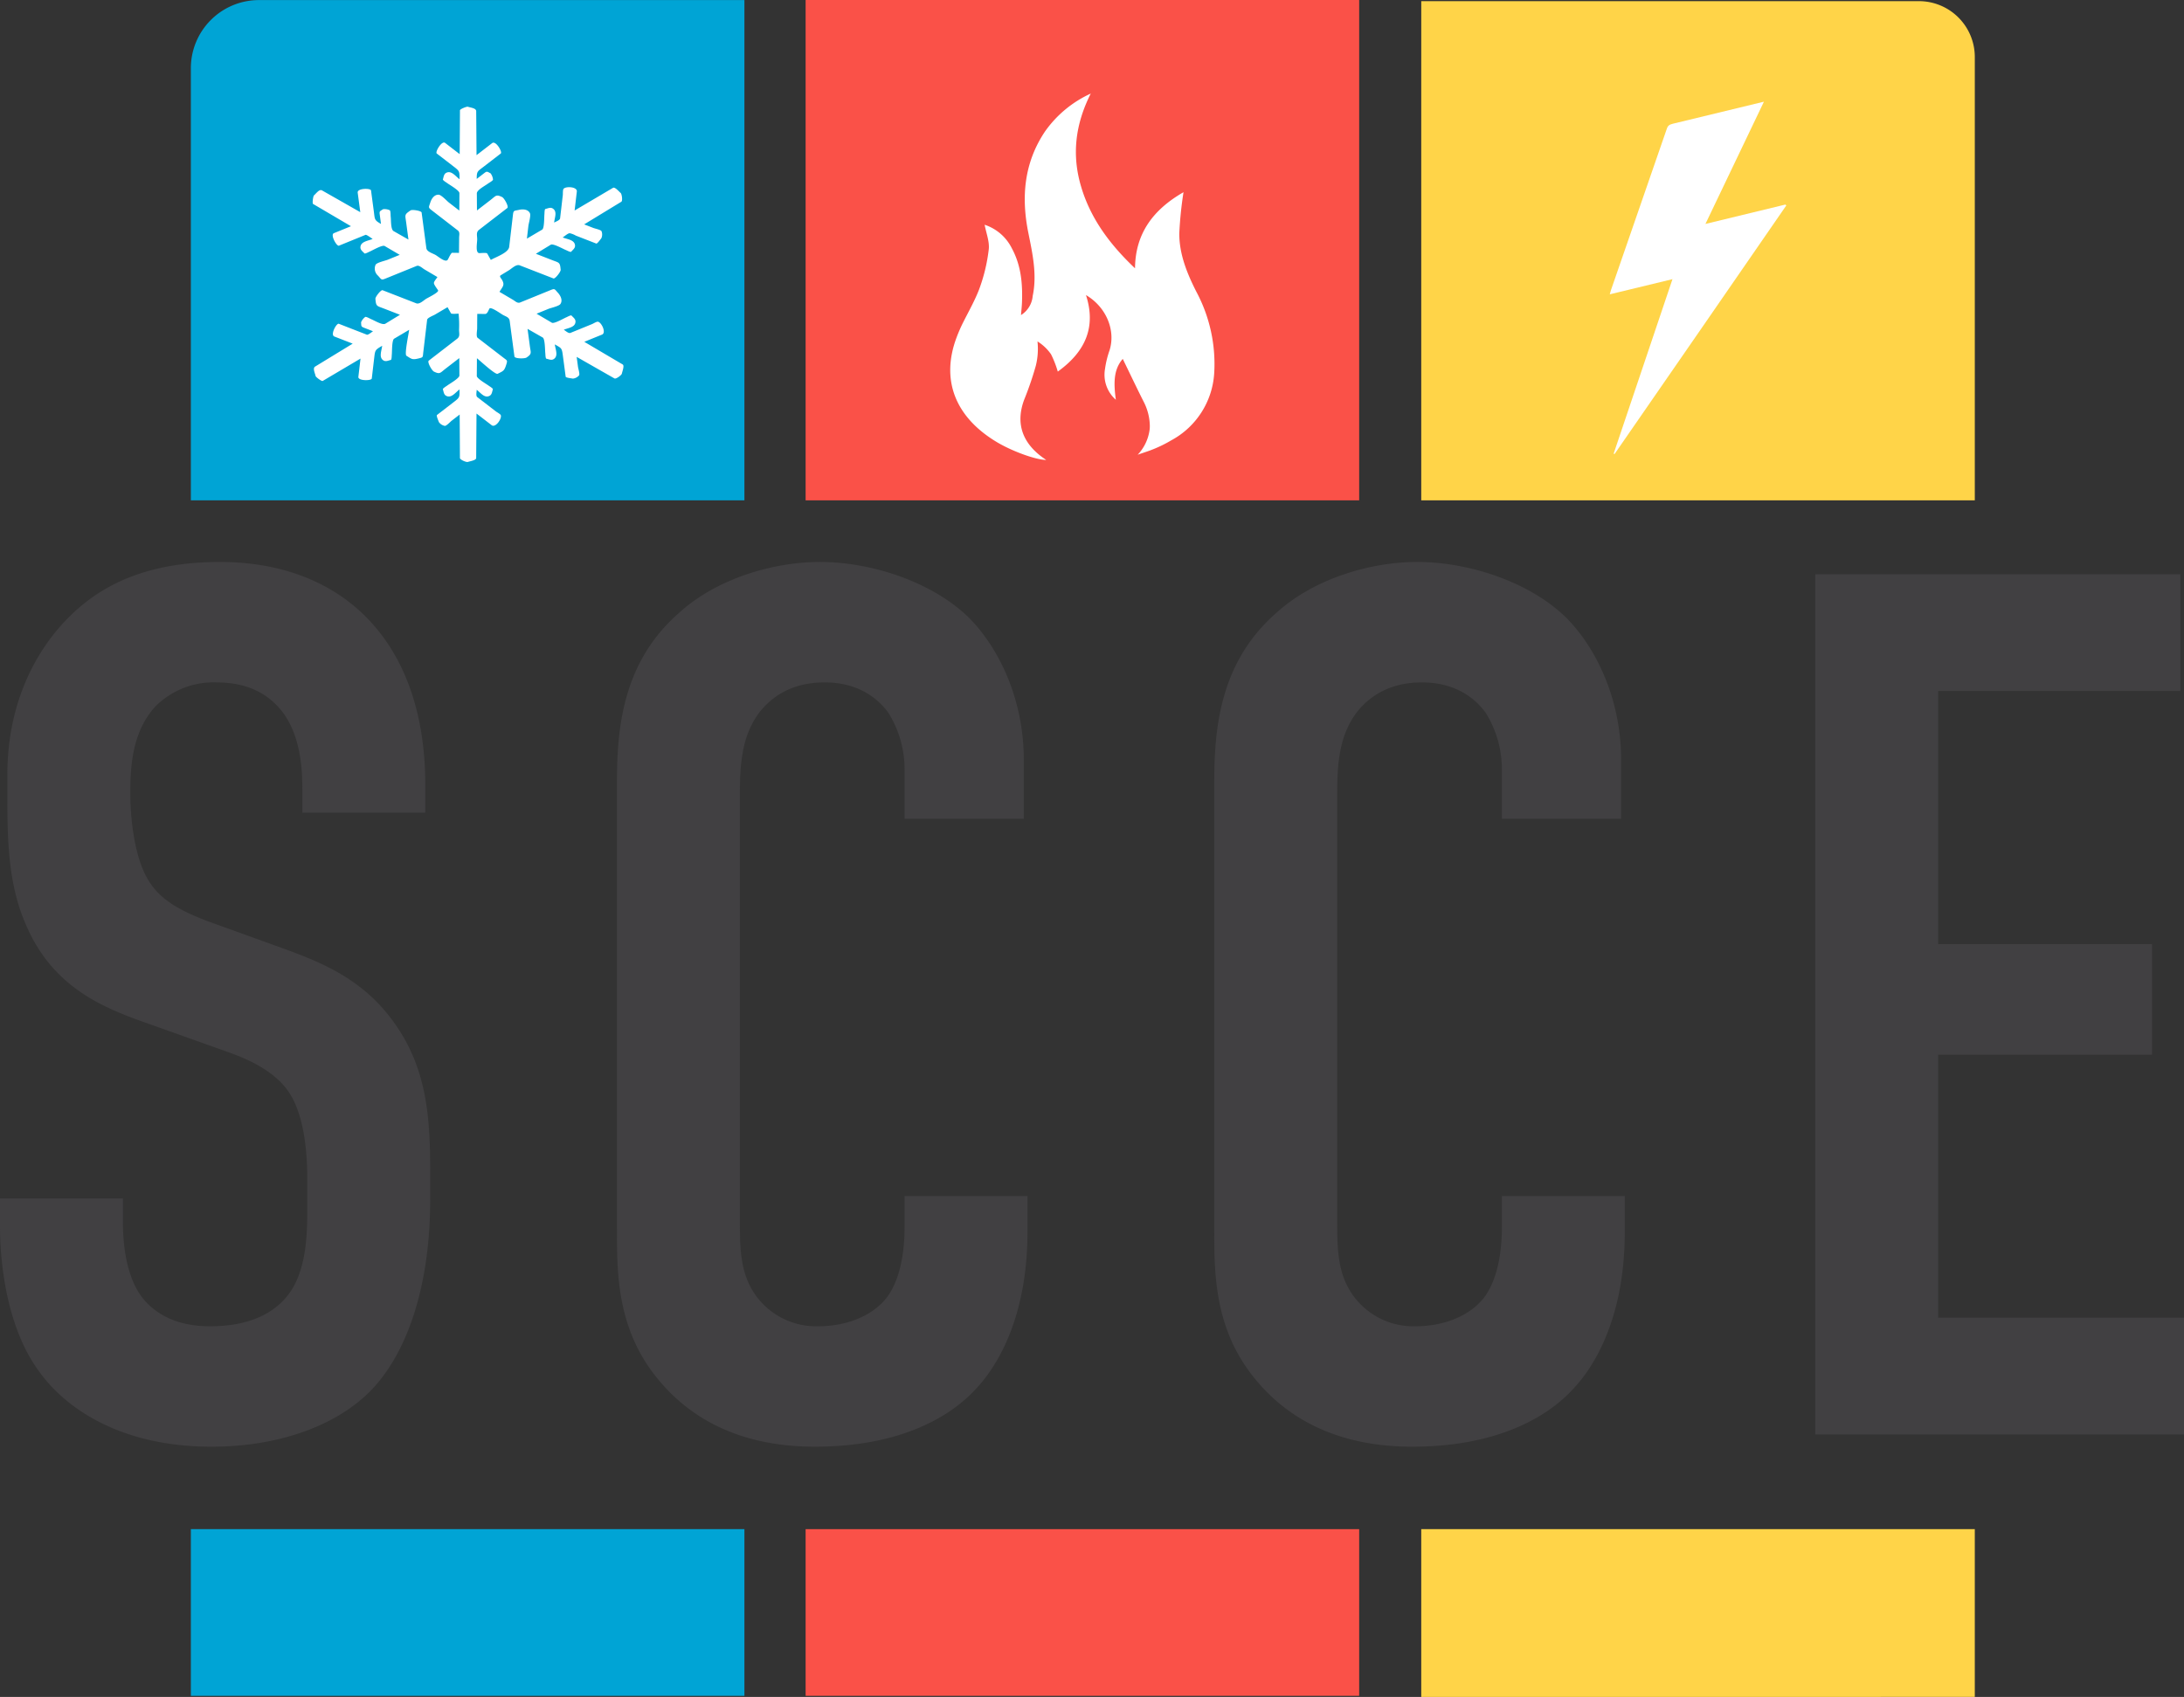
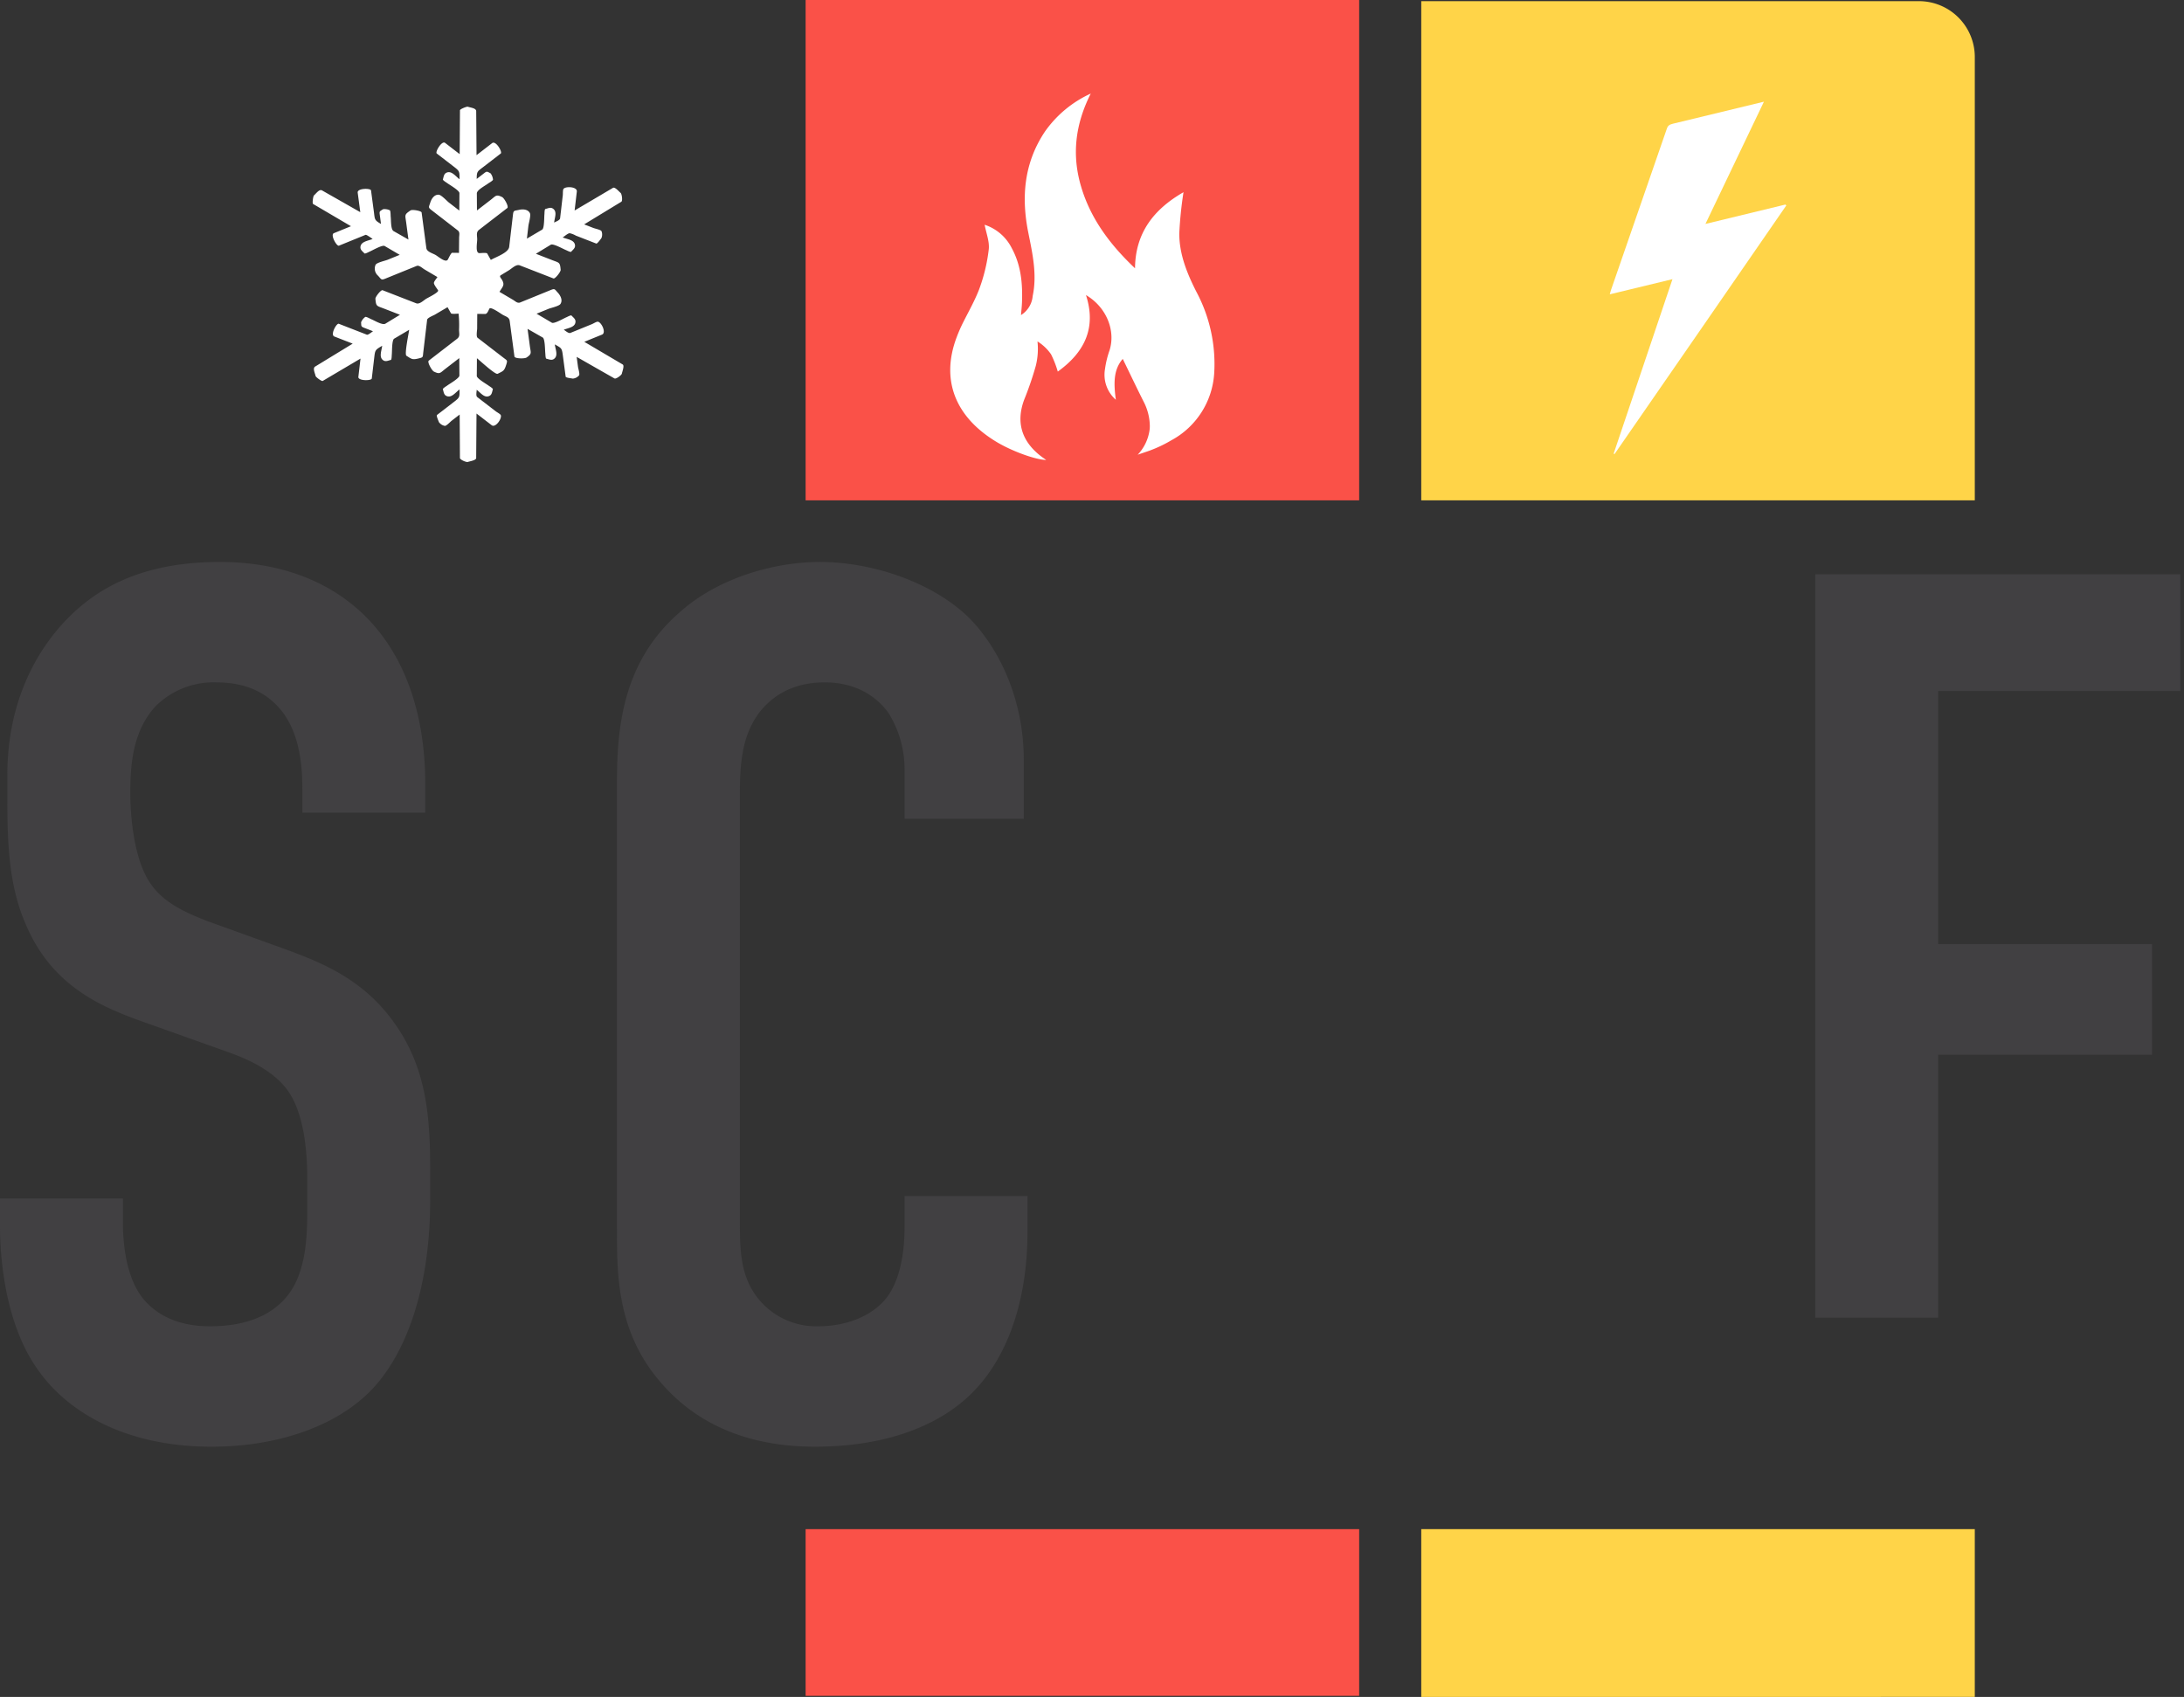
<svg xmlns="http://www.w3.org/2000/svg" width="15.798cm" height="12.278cm" viewBox="0 0 447.826 348.043">
  <rect x="0" y="0" width="447.826" height="348.043" fill="#333333" stroke="none" />
  <defs>
    <style>.a{fill:#fa5148;}.b{fill:#ffd448;}.c{fill:#00a4d5;}.d{fill:#fff;}.e{fill:#414042;}</style>
  </defs>
  <title>SCCE logo</title>
  <path class="a" d="M165.191,347.807H278.695v-34.183H165.191ZM165.191,0V102.618H278.695V0Z" />
  <path class="b" d="M291.425,348.043l113.504-.014V313.624H291.425ZM393.475.236h-102.05V102.618H404.93V11.69A11.458,11.458,0,0,0,393.475.236Z" />
-   <path class="c" d="M39.136,347.807H152.641v-34.183H39.136ZM53.115.014A13.97,13.97,0,0,0,39.136,13.978v88.64H152.641V.014Z" />
  <path class="d" d="M366.283,42.128Q348.701,67.632,331.069,93.111l-.197-.049c3.998-11.894,8.02-23.764,12.067-35.806-4.343,1.061-8.538,2.073-12.857,3.109.123-.419.173-.666.271-.938q5.7-16.509,11.425-33.018c.197-.617.518-.864,1.258-1.036,6.145-1.48,12.289-2.961,18.656-4.516-4.022,8.39-7.971,16.657-11.993,25.072,5.552-1.333,10.981-2.665,16.386-3.973Z" />
  <path class="d" d="M248.975,76.47a16.794,16.794,0,0,1-8.815,13.844,26.396,26.396,0,0,1-3.844,1.879c-.173.058-.347.145-.52.202-.723.26-1.445.491-2.514.867a9.236,9.236,0,0,0,2.457-5.231,7.041,7.041,0,0,0,.029-.78,11.175,11.175,0,0,0-1.272-4.884c-1.474-2.919-2.861-5.867-4.277-8.757-1.965,2.254-1.85,5.144-1.416,8.381a6.826,6.826,0,0,1-2.225-6.3,19.323,19.323,0,0,1,.925-3.815c1.301-4.075-.636-8.902-4.826-11.358,2.081,6.445,0,11.531-5.78,15.693a20.684,20.684,0,0,0-1.387-3.555,9.362,9.362,0,0,0-2.774-2.63,14.329,14.329,0,0,1-.347,5,66.571,66.571,0,0,1-2.399,6.994c-1.821,4.942-.318,9.133,4.537,12.312-2.168-.029-6.85-1.734-10-3.584-8.641-5.115-11.705-12.803-8.352-21.618a31.774,31.774,0,0,1,1.416-3.208c1.098-2.168,2.283-4.277,3.15-6.503a35.096,35.096,0,0,0,1.994-8.208c.202-1.618-.491-3.295-.838-5.115a9.56,9.56,0,0,1,5.578,4.827c1.907,3.526,2.225,7.283,2.081,11.098-.029.78-.116,1.561-.202,2.601a5.12,5.12,0,0,0,2.399-3.93c.925-4.364-.029-8.641-.896-12.948-1.445-7.168-.954-14.219,3.381-20.722a23.219,23.219,0,0,1,9.422-7.832c-3.237,6.416-3.901,12.688-1.965,19.133,1.879,6.329,5.694,11.647,11.04,16.705.058-7.138,3.728-12.052,9.942-15.607a77.695,77.695,0,0,0-.867,8.497c0,4.191,1.561,8.092,3.497,11.907A31.392,31.392,0,0,1,248.975,76.47Z" />
  <path class="d" d="M119.81,70.104q1.816-.74,3.631-1.477c.917-.376-.09-2.516-.834-2.647-.266-.048-.943.382-1.182.479q-1.34.547-2.679,1.093c-.595.241-1.188.484-1.782.726-.384.157-1.022-.452-1.361-.65.985-.4,2.324-.499,2.401-1.62.039-.576-.438-.872-.816-1.29-.131-.143-.894.291-1.056.356-.494.201-2.515,1.384-2.976,1.112q-1.564-.923-3.133-1.847,1.224-.495,2.446-.996c.49-.198,2.145-.551,2.446-.997.523-.775-.002-1.731-.492-2.274-.738-.813-.63-.945-1.592-.552q-3.082,1.257-6.167,2.511c-.57.233-.991-.256-1.507-.56q-1.37-.807-2.74-1.615c.646-1.086,1.142-1.359.521-2.463-.174-.315-.631-.713-.268-.934.562-.344,1.123-.685,1.683-1.028.6-.367,1.497-1.292,2.208-1.014q1.891.734,3.783,1.47,1.57.61,3.142,1.22c.336.131,1.51-1.367,1.476-1.77-.136-1.59-.277-1.419-1.754-1.994q-1.662-.647-3.325-1.295,1.526-.931,3.056-1.86c.48-.294,2.564.888,3.085,1.09.166.064.961.498,1.091.351.37-.425.843-.728.795-1.301-.097-1.142-1.53-1.236-2.535-1.628.355-.215,1.03-.844,1.433-.87a4.262,4.262,0,0,1,1.266.491q2.09.814,4.181,1.628c.218.084.89-.901,1.05-1.084a1.881,1.881,0,0,0,.03-1.464c-.208-.294-1.307-.509-1.636-.636q-.958-.374-1.917-.746,2.525-1.538,5.052-3.078,1.286-.783,2.57-1.564c.306-.186.104-1.603-.141-1.804-.337-.275-1.159-1.288-1.571-1.045q-1.279.752-2.557,1.508-2.656,1.567-5.311,3.133c.154-1.296.303-2.592.455-3.888.116-.983-2.25-1.136-2.726-.548-.17.208-.118,1.008-.148,1.264q-.168,1.435-.334,2.871-.113.951-.222,1.905c-.05.413-.891.678-1.228.877.124-1.052.684-2.271-.266-2.88-.485-.313-.973-.038-1.523.091-.191.044-.178.921-.198,1.095-.062.529,0,2.865-.461,3.138q-1.564.922-3.13,1.847c.1-.873.204-1.745.305-2.618.062-.525.553-2.141.307-2.618-.427-.832-1.521-.835-2.235-.666-.922.216-1.127.048-1.231.935q-.389,3.322-.779,6.646c-.142,1.233-2.747,2.084-3.766,2.688q-.369-.658-.738-1.313c-.122-.219-1.35-.076-1.605-.079-.876-.012-.449-2.109-.455-2.847-.005-.802-.256-1.445.386-1.938q1.655-1.28,3.313-2.557,1.24-.953,2.473-1.907c.368-.283-.625-2.037-1.047-2.244-1.254-.616-1.263-.275-2.369.577q-1.4,1.08-2.8,2.16c-.009-1.167-.018-2.33-.026-3.497-.006-.701,1.715-1.577,2.238-1.978.202-.155,1-.579,1.077-.831a2.508,2.508,0,0,0-.502-1.307c-.672-.332-.708-.495-1.278-.056q-.781.602-1.558,1.202c-.013-1.582.173-1.544,1.416-2.502q1.757-1.351,3.51-2.706c.397-.307-1.015-2.713-1.763-2.135q-1.602,1.235-3.202,2.47-.021-2.933-.044-5.867-.013-1.574-.025-3.15c-.005-.642-1.172-.722-1.708-.911-.226-.082-1.619.49-1.621.72q-.008,1.402-.018,2.804-.021,3.099-.04,6.196-1.499-1.154-2.994-2.31c-.673-.517-2.093,1.883-1.702,2.183q1.693,1.304,3.384,2.611c1.293.996,1.289,1.004,1.278,2.667-.852-.657-1.672-1.836-2.702-1.328-.518.253-.534.812-.706,1.35-.061.186.721.645.862.752.444.342,2.532,1.516,2.527,2.078q-.011,1.786-.023,3.573-1.054-.812-2.107-1.627c-.423-.324-1.569-1.59-2.108-1.625-.936-.061-1.5.87-1.722,1.568-.337,1.048-.502,1.019.319,1.654q2.655,2.051,5.307,4.102c.483.373.278.942.273,1.536q-.013,1.535-.028,3.066c-.462-.007-.927-.011-1.391-.018-.245-.001-.755,1.163-.885,1.38-.451.756-1.909-.579-2.553-.946-.596-.337-1.76-.646-1.859-1.38q-.265-1.995-.532-3.992-.219-1.659-.44-3.316c-.048-.358-1.928-.664-2.265-.438-1.326.881-1.112.917-.903,2.478q.232,1.752.465,3.502-1.52-.866-3.043-1.733c-.612-.347-.505-2.273-.592-2.924-.034-.252.001-1.155-.179-1.348a2.533,2.533,0,0,0-1.385-.223c-.625.414-.785.365-.691,1.077q.131.974.258,1.948c-1.374-.783-1.25-.924-1.456-2.481q-.294-2.192-.585-4.387c-.067-.498-2.859-.485-2.735.45q.266,2.002.533,4.005-2.551-1.453-5.105-2.907-1.371-.776-2.742-1.559c-.558-.317-1.213.65-1.647,1.019-.182.156-.385,1.645-.188,1.76q1.211.713,2.422,1.423,2.675,1.574,5.348,3.143-1.748.716-3.502,1.427c-.787.32.581,2.751,1.039,2.565q1.979-.806,3.959-1.613.744-.302,1.488-.607c.215-.087,1.234.707,1.464.842-.995.407-2.429.524-2.508,1.667-.039.576.437.87.816,1.288.133.147.92-.301,1.085-.367.517-.211,2.583-1.426,3.069-1.142q1.543.905,3.085,1.813-1.235.503-2.467,1.004c-.493.202-2.165.558-2.468,1.006a1.93,1.93,0,0,0,.497,2.274c.739.817.63.944,1.594.552q3.165-1.285,6.333-2.57c.484-.198,1.171.477,1.582.719q1.332.784,2.66,1.57c-.173.293-.704.875-.717,1.205-.013.381.666,1.184.854,1.521.219.391-2.032,1.48-2.413,1.713-.582.354-1.393,1.207-2.082.938q-1.878-.729-3.757-1.462-1.562-.606-3.125-1.216c-.335-.13-1.51,1.367-1.476,1.768.134,1.586.269,1.417,1.739,1.988q1.65.642,3.298,1.282-1.493.913-2.989,1.825c-.599.367-2.237-.656-2.85-.894-.237-.093-1.013-.559-1.268-.495a2.521,2.521,0,0,0-.867,1.103c.064.746-.059.863.613,1.124q.917.356,1.833.713c-.245.151-1.001.807-1.266.705q-.805-.315-1.612-.627-2.066-.802-4.13-1.607c-.471-.183-1.806,2.265-.925,2.608l3.768,1.465q-2.507,1.533-5.013,3.06-1.347.824-2.693,1.645c-.547.337-.015,1.375.098,1.932.048.234,1.257,1.131,1.454,1.015q1.209-.716,2.417-1.431,2.67-1.577,5.339-3.157-.219,1.874-.439,3.751c-.099.842,2.694.819,2.751.33q.248-2.119.497-4.24c.19-1.62.202-1.621,1.632-2.468-.124,1.068-.714,2.376.25,2.996.487.313.974.038,1.524-.09.192-.045.182-.951.203-1.125.065-.557-.004-2.948.479-3.235q1.541-.91,3.081-1.822c-.083.706-1.007,5.033-.561,5.321,1.092.702,1.214.854,2.454.561,1.024-.24.881-.247,1-1.268q.395-3.334.789-6.668c.049-.415,1.255-.863,1.585-1.056q1.301-.766,2.6-1.531.35.624.699,1.248c.121.211,1.306.072,1.567.076a22.702,22.702,0,0,1,.095,3.308c.005.792.237,1.357-.388,1.84q-1.665,1.286-3.334,2.573-1.244.959-2.486,1.919c-.366.283.63,2.04,1.05,2.245,1.26.617,1.271.269,2.383-.587q1.412-1.088,2.825-2.179.01,1.79.023,3.576c.004.561-2.086,1.734-2.527,2.076-.141.106-.923.564-.863.751.173.539.189,1.097.707,1.351,1.03.507,1.85-.672,2.702-1.329.011,1.52.103,1.606-1.063,2.505q-1.775,1.368-3.552,2.737c-.184.143.314,1.228.389,1.458a1.897,1.897,0,0,0,1.242.781c.358-.027,1.111-.856,1.389-1.072q.815-.628,1.629-1.256.02,2.956.038,5.908.008,1.503.018,3.006c.003.355,1.324.914,1.622.807.409-.144,1.704-.328,1.708-.803.007-.99.015-1.977.022-2.967q.023-3.079.047-6.156,1.554,1.194,3.104,2.392c.784.605,2.132-1.339,1.875-2.048-.091-.253-.806-.621-1.011-.78q-1.142-.883-2.289-1.765c-.508-.392-1.015-.781-1.523-1.173-.329-.254-.121-1.111-.118-1.5.839.647,1.595,1.754,2.608,1.256.519-.254.535-.812.706-1.351.06-.185-.699-.625-.838-.732-.422-.326-2.46-1.476-2.456-2.011q.015-1.816.028-3.63c.558.43,3.768,3.425,4.241,3.192,1.166-.572,1.359-.598,1.748-1.806.32-.999.244-.88-.569-1.507q-2.642-2.038-5.284-4.076c-.33-.255-.095-1.514-.09-1.893.005-1.004.014-2.006.022-3.01.537.008,1.073.013,1.61.022.462.004.674-.74.893-1.105.263-.443,2.303,1.035,2.737,1.281.691.392,1.306.48,1.413,1.266q.276,2.082.557,4.168.207,1.556.414,3.109c.061.46,2.083.478,2.473.221,1.167-.778.872-.964.687-2.353q-.235-1.765-.471-3.532,1.556.886,3.109,1.774c.488.278.459,2.67.532,3.225.023.174.026,1.081.218,1.122.552.12,1.044.387,1.525.068.957-.637.346-1.936.204-3.003,1.322.754,1.444.717,1.635,2.176q.296,2.222.592,4.441c.03.233,1.222.344,1.458.397a1.906,1.906,0,0,0,1.301-.681c.157-.325-.186-1.389-.233-1.739q-.136-1.018-.27-2.036,2.567,1.466,5.137,2.933,1.309.744,2.616,1.489c.31.178,1.456-.682,1.513-.994.081-.428.571-1.636.16-1.878q-1.28-.753-2.558-1.508Q122.465,71.67,119.81,70.104Z" />
  <path class="e" d="M61.997,161.881c0-3.781-.251-11.09-4.284-16.129-2.268-2.773-6.049-5.796-13.357-5.796a16.838,16.838,0,0,0-12.35,4.789c-4.787,5.04-5.292,12.096-5.292,17.893,0,4.789.756,13.609,4.032,18.397,2.773,4.284,7.814,6.301,11.593,7.812l15.374,5.545c7.56,2.772,16.382,6.048,22.934,15.121,6.804,9.324,7.561,19.405,7.561,30.494v6.049c0,17.893-4.789,31.502-12.098,39.063-6.552,6.804-18.145,11.593-32.762,11.593-17.894,0-29.487-7.309-35.284-15.374C0,270.502,0,253.868,0,251.6v-5.796H25.202v4.789c0,4.032.505,11.088,4.033,15.625,4.284,5.293,10.585,5.796,13.861,5.796,9.576,0,13.861-3.779,15.877-6.3,3.781-4.788,4.032-12.098,4.032-17.389v-6.552c0-6.049-.756-13.61-4.032-18.146s-9.325-6.804-12.098-7.812l-18.397-6.552c-9.073-3.276-18.145-7.814-23.185-19.658-3.528-8.065-3.781-16.886-3.781-25.706v-5.041c0-14.617,5.796-25.705,13.104-32.762,8.317-8.065,18.902-10.837,30.495-10.837,25.202,0,42.087,16.382,42.087,45.616V166.67H61.997Z" />
  <path class="e" d="M185.481,157.848a21.903,21.903,0,0,0-3.276-11.593c-1.26-1.764-5.04-6.3-13.104-6.3-6.553,0-10.585,2.772-13.105,5.796-4.033,5.04-4.284,11.341-4.284,17.39v86.946c0,5.796,0,11.09,3.276,15.626a15.251,15.251,0,0,0,12.853,6.3c5.544,0,11.088-2.016,14.112-6.049,1.26-1.764,3.528-5.795,3.528-14.364v-6.301h25.202v7.309c0,17.39-6.048,27.47-10.584,32.259-5.293,5.796-15.626,11.845-33.015,11.845-16.633,0-26.21-6.804-31.754-13.358-9.072-10.584-8.82-22.681-8.82-31.754V160.116c0-11.593,1.511-24.697,12.852-34.527,7.814-7.057,19.407-10.333,28.73-10.333,10.585,0,22.935,4.033,30.495,11.341,6.301,6.301,11.341,16.886,11.341,29.235V167.93H185.481Z" />
-   <path class="e" d="M307.958,157.848a21.902,21.902,0,0,0-3.276-11.593c-1.26-1.764-5.04-6.3-13.104-6.3-6.553,0-10.585,2.772-13.105,5.796-4.033,5.04-4.284,11.341-4.284,17.39v86.946c0,5.796,0,11.09,3.276,15.626a15.251,15.251,0,0,0,12.853,6.3c5.544,0,11.088-2.016,14.112-6.049,1.26-1.764,3.528-5.795,3.528-14.364v-6.301H333.16v7.309c0,17.39-6.048,27.47-10.584,32.259-5.293,5.796-15.626,11.845-33.015,11.845-16.633,0-26.21-6.804-31.754-13.358-9.073-10.584-8.82-22.681-8.82-31.754V160.116c0-11.593,1.511-24.697,12.852-34.527,7.814-7.057,19.407-10.333,28.73-10.333,10.585,0,22.935,4.033,30.495,11.341,6.301,6.301,11.341,16.886,11.341,29.235V167.93H307.958Z" />
-   <path class="e" d="M372.22,117.777h74.85v23.942h-49.648v51.916h43.852v22.683H397.422V270.25h50.404v23.942H372.22Z" />
+   <path class="e" d="M372.22,117.777h74.85v23.942h-49.648v51.916h43.852v22.683H397.422V270.25h50.404H372.22Z" />
</svg>